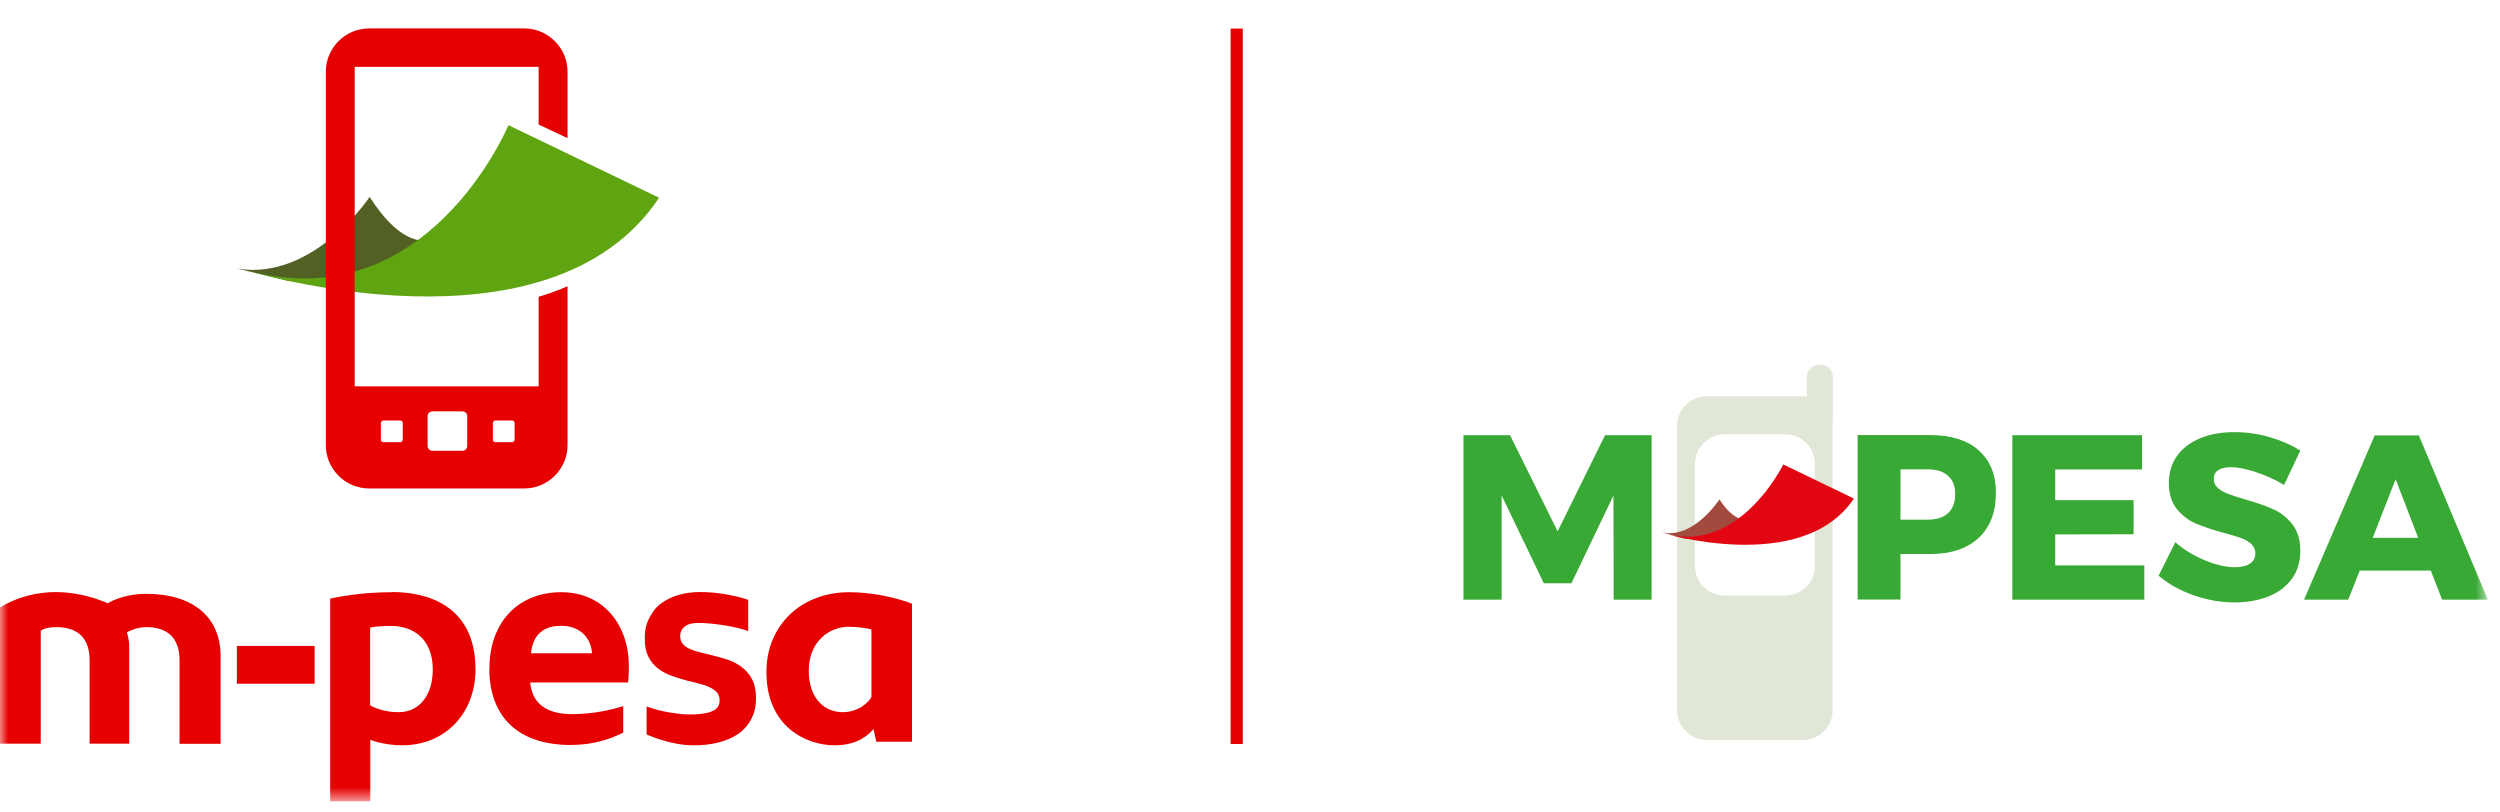
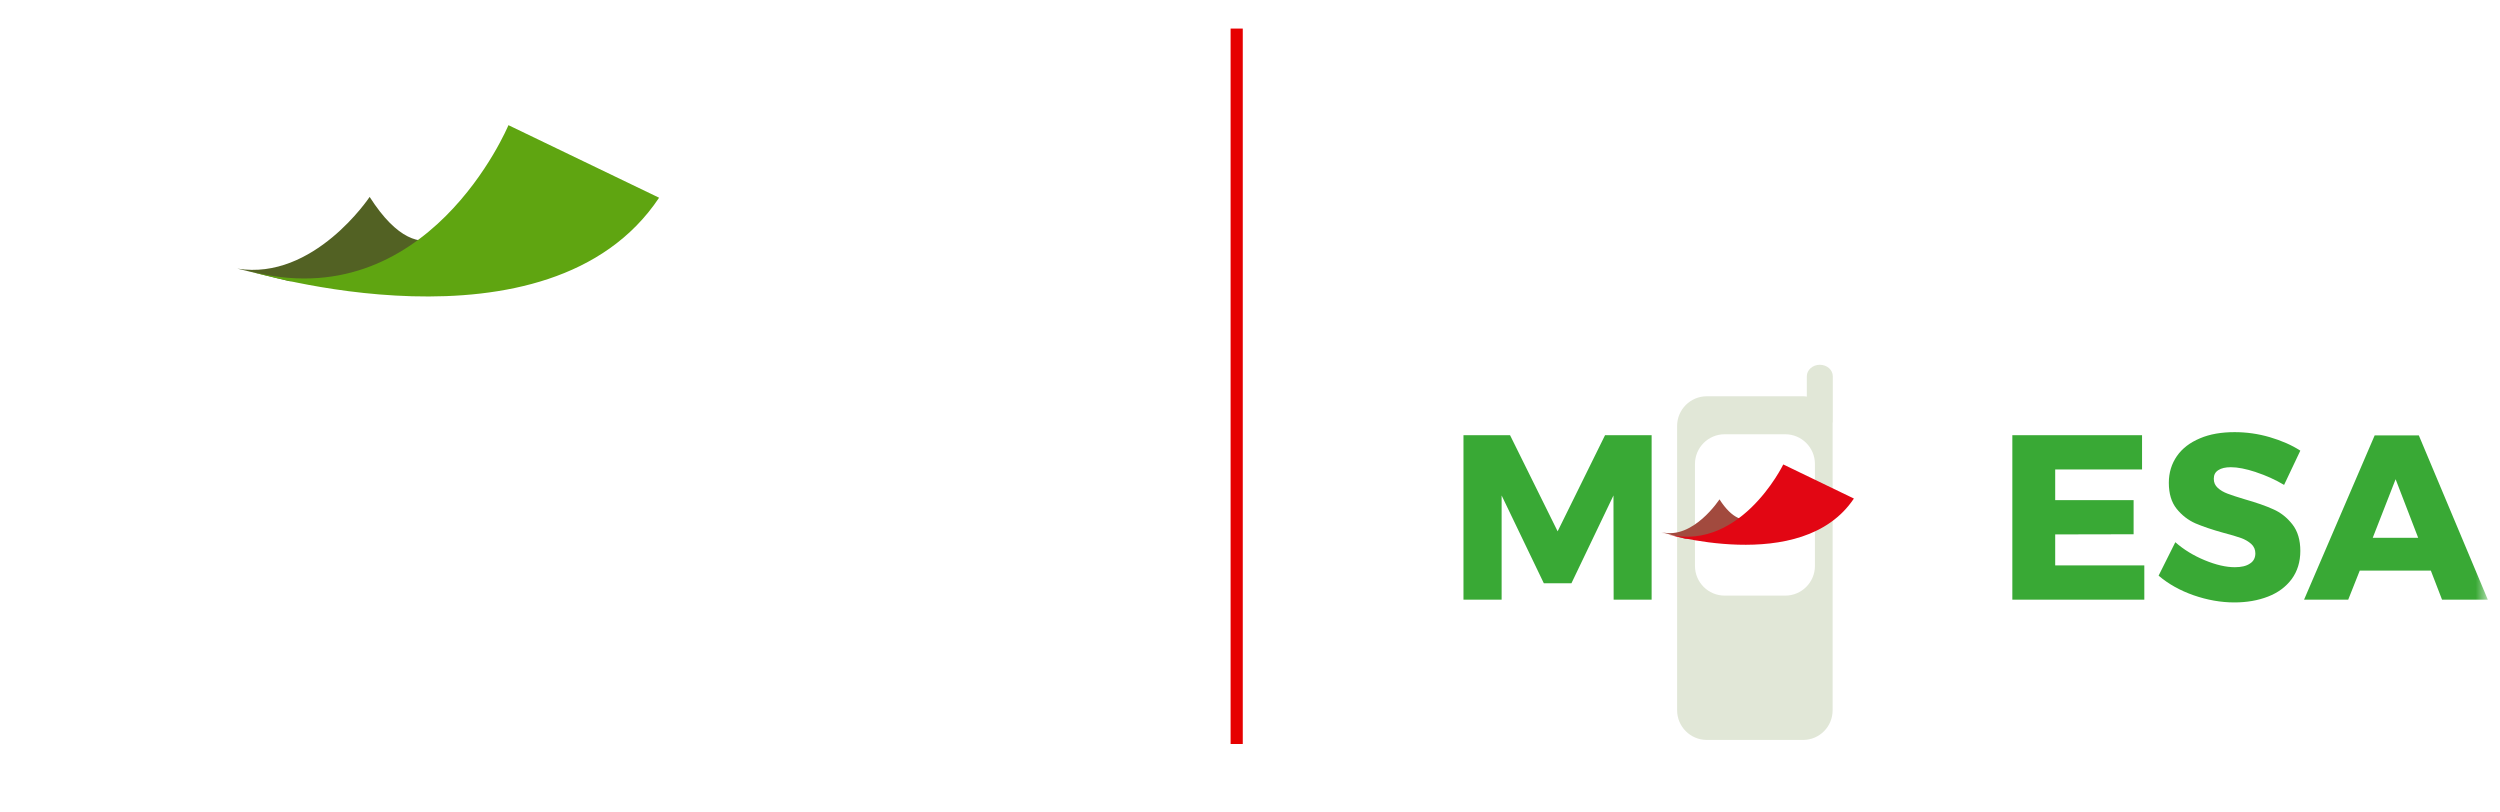
<svg xmlns="http://www.w3.org/2000/svg" viewBox="0 0 154 50" fill="none">
  <path d="M76.18 1.76V45.83" stroke="#E60000" stroke-width="0.75" />
  <mask id="mask0_377_34615" style="mask-type:luminance" maskUnits="userSpaceOnUse" x="0" y="0" width="154" height="50">
    <path d="M153.25 0H0V49.33H153.25V0Z" fill="white" />
  </mask>
  <g mask="url(#mask0_377_34615)">
    <path d="M112.9 26.03C112.9 26.03 112.9 25.97 112.9 25.94V23.18C112.9 22.78 112.54 22.47 112.1 22.47C111.66 22.47 111.3 22.79 111.3 23.18V24.43C111.23 24.42 111.15 24.41 111.07 24.41H105.14C104.13 24.41 103.31 25.23 103.31 26.24V43.75C103.31 44.76 104.13 45.58 105.14 45.58H111.07C112.08 45.58 112.89 44.76 112.89 43.75V26.24C112.89 26.17 112.89 26.09 112.89 26.02M111.8 34.86C111.8 35.87 110.98 36.69 109.97 36.69H106.24C105.23 36.69 104.41 35.87 104.41 34.86V28.58C104.41 27.57 105.23 26.75 106.24 26.75H109.97C110.98 26.75 111.8 27.57 111.8 28.58V34.86Z" fill="#E1E7D7" />
    <path d="M102.35 32.78C104.29 33.27 105.92 30.76 105.92 30.76C107.53 33.27 108.83 31.25 108.83 31.25C108.83 31.25 107.63 33.27 103.81 33.19L102.35 32.78Z" fill="#A24A3E" />
    <path d="M109.85 28.61C109.85 28.61 107.08 34.32 102.32 32.81C102.32 32.81 111.01 35.49 114.2 30.71L109.85 28.61Z" fill="#E20613" />
    <path d="M90.15 26.81H93.02L95.95 32.73L98.87 26.81H101.74V36.94H99.4L99.39 30.52L96.8 35.93H95.1L92.5 30.52V36.94H90.15V26.81Z" fill="#39A935" />
-     <path d="M121.88 27.74C122.59 28.36 122.95 29.23 122.95 30.36C122.95 31.55 122.59 32.48 121.88 33.14C121.17 33.8 120.17 34.13 118.88 34.13H117.07V36.93H114.43V26.8H118.88C120.17 26.8 121.17 27.11 121.88 27.73M120 31.61C120.29 31.34 120.44 30.95 120.44 30.44C120.44 29.93 120.29 29.57 120 29.31C119.71 29.05 119.29 28.91 118.75 28.91H117.07V32.01H118.75C119.29 32.01 119.71 31.88 120 31.61Z" fill="#39A935" />
    <path d="M123.96 26.81H131.95V28.92H126.6V30.81H131.43V32.91L126.6 32.92V34.83H132.09V36.94H123.96V26.81Z" fill="#39A935" />
    <path d="M138.96 29.08C138.35 28.88 137.84 28.78 137.42 28.78C137.09 28.78 136.83 28.84 136.65 28.96C136.46 29.08 136.37 29.25 136.37 29.49C136.37 29.73 136.45 29.9 136.61 30.05C136.77 30.2 136.98 30.32 137.22 30.41C137.46 30.5 137.82 30.62 138.29 30.76C138.99 30.96 139.57 31.16 140.03 31.37C140.49 31.57 140.88 31.88 141.21 32.3C141.54 32.72 141.7 33.27 141.7 33.94C141.7 34.61 141.52 35.19 141.17 35.67C140.81 36.15 140.33 36.51 139.71 36.75C139.09 36.99 138.4 37.11 137.64 37.11C136.8 37.11 135.97 36.96 135.13 36.67C134.3 36.38 133.58 35.98 132.97 35.46L134 33.4C134.51 33.85 135.11 34.22 135.81 34.51C136.51 34.8 137.13 34.94 137.66 34.94C138.06 34.94 138.37 34.87 138.59 34.72C138.82 34.58 138.93 34.36 138.93 34.09C138.93 33.86 138.85 33.67 138.68 33.51C138.51 33.36 138.3 33.23 138.04 33.14C137.78 33.05 137.43 32.94 136.96 32.82C136.27 32.63 135.69 32.43 135.24 32.24C134.79 32.04 134.4 31.74 134.08 31.34C133.76 30.94 133.6 30.41 133.6 29.74C133.6 29.11 133.77 28.57 134.1 28.09C134.43 27.62 134.9 27.26 135.52 27C136.13 26.74 136.84 26.62 137.65 26.62C138.38 26.62 139.1 26.72 139.82 26.93C140.53 27.14 141.16 27.41 141.7 27.76L140.7 29.87C140.16 29.55 139.59 29.29 138.98 29.09" fill="#39A935" />
    <path d="M150.43 36.94L149.74 35.15H145.36L144.65 36.94H141.93L146.28 26.82H149L153.25 36.94H150.43ZM146.16 33.13H148.96L147.57 29.52L146.16 33.13Z" fill="#39A935" />
-     <path d="M11.06 45.81V40.69C11.06 39.33 10.37 38.63 8.98 38.63C8.4 38.63 7.86 38.93 7.82 38.95C7.8 38.96 7.96 39.31 7.96 39.81V45.81H5.52V40.69C5.52 39.33 4.83 38.63 3.44 38.63C2.75 38.63 2.51 38.86 2.51 38.86V45.81H0V37.42C1.17 36.7 3.52 35.84 6.64 37.16C7.14 36.86 8.01 36.58 9 36.58C11.9 36.58 13.59 38.02 13.59 40.42V45.82H11.06V45.81ZM24.18 36.47C26.05 36.47 29.29 37.12 29.29 41.24C29.29 43.88 27.48 45.91 24.77 45.91C23.99 45.91 23.23 45.74 22.81 45.57V49.36H20.34V36.87C21.42 36.65 22.66 36.48 24.17 36.48M24.12 38.56C23.63 38.56 23.14 38.58 22.8 38.66V43.45C23.19 43.67 23.8 43.87 24.56 43.87C25.91 43.87 26.66 42.72 26.66 41.25C26.66 39.24 25.32 38.56 24.12 38.56ZM53.69 38.78C53.42 38.7 52.89 38.61 52.27 38.61C51.07 38.61 49.82 39.54 49.82 41.3C49.82 43.17 50.92 43.87 51.9 43.87C52.73 43.87 53.39 43.43 53.68 42.94V38.78H53.69ZM53.81 44.91C53.3 45.5 52.56 45.91 51.39 45.91C49.78 45.91 47.21 44.86 47.21 41.39C47.21 38.56 49.31 36.48 52.32 36.48C53.81 36.48 55.32 36.85 56.18 37.19V45.69H53.98L53.81 44.91ZM30.14 41.16C30.14 44.21 31.97 45.89 35.15 45.89C36.54 45.89 37.59 45.53 38.39 45.13V43.5C37.76 43.69 36.64 43.99 35.24 43.99C33.61 43.99 32.78 43.3 32.66 42.04H38.69C38.72 41.85 38.74 41.38 38.74 41.04C38.74 38.53 37.2 36.48 34.57 36.48C31.94 36.48 30.15 38.31 30.15 41.17M32.71 40.24C32.81 39.19 33.39 38.55 34.57 38.55C35.75 38.55 36.4 39.3 36.47 40.24H32.71ZM19.38 39.79H14.59V42.12H19.38V39.79ZM44.33 43.09C44.33 43.28 44.3 43.43 44.2 43.57C44.1 43.7 43.99 43.76 43.82 43.83C43.6 43.92 43.38 43.95 43.14 43.98C42.9 44.01 42.66 44.01 42.38 44.01C42.02 44.01 41.65 43.95 41.2 43.88C40.74 43.8 40.34 43.7 39.83 43.52V45.24C40.14 45.38 40.56 45.53 41.02 45.66C41.5 45.79 42.03 45.9 42.61 45.91C43.28 45.92 43.75 45.86 44.24 45.74C44.73 45.62 45.15 45.44 45.5 45.19C45.85 44.94 46.11 44.63 46.3 44.25C46.49 43.88 46.58 43.44 46.57 42.93C46.56 42.47 46.47 42.09 46.3 41.79C46.13 41.49 45.91 41.25 45.65 41.06C45.39 40.87 45.1 40.73 44.78 40.62C44.46 40.52 44.14 40.43 43.81 40.35C43.61 40.3 43.39 40.25 43.18 40.2C42.96 40.15 42.75 40.08 42.55 40C42.35 39.92 42.19 39.81 42.08 39.69C41.96 39.56 41.9 39.39 41.9 39.19C41.9 39.07 41.92 38.96 41.97 38.85C42.02 38.74 42.1 38.65 42.21 38.57C42.32 38.49 42.48 38.43 42.66 38.4C42.85 38.37 43.08 38.37 43.34 38.38C43.55 38.39 43.78 38.41 44.02 38.44C44.26 38.46 44.5 38.5 44.74 38.54C44.98 38.58 45.2 38.63 45.44 38.68C45.67 38.74 45.87 38.8 46.09 38.87V36.95C45.69 36.81 45.21 36.7 44.71 36.61C44.21 36.52 43.68 36.47 43.11 36.47C42.64 36.47 42.2 36.53 41.79 36.65C41.37 36.77 40.98 36.97 40.67 37.21C40.36 37.45 40.14 37.78 39.96 38.14C39.78 38.51 39.7 38.94 39.72 39.44C39.72 39.84 39.8 40.19 39.95 40.47C40.09 40.75 40.28 40.98 40.52 41.17C40.76 41.36 41.03 41.5 41.34 41.62C41.65 41.73 41.97 41.83 42.3 41.92C42.57 41.98 42.82 42.04 43.06 42.11C43.3 42.17 43.51 42.24 43.7 42.33C43.89 42.42 44.04 42.52 44.15 42.64C44.26 42.76 44.32 42.92 44.33 43.11" fill="#E60000" />
    <path d="M14.64 16.55C19.34 17.3 22.77 12.13 22.77 12.13C26.19 17.48 28.52 13.24 28.52 13.24C28.52 13.24 26.04 17.45 17.83 17.32L14.63 16.55H14.64Z" fill="#526123" />
    <path d="M31.32 7.71C31.32 7.71 26.35 19.68 15.26 16.67C15.26 16.67 33.8 22.38 40.6 12.18L31.32 7.71Z" fill="#5FA511" />
-     <path d="M34.96 17.63V27.42C34.96 28.89 33.76 30.09 32.29 30.09H22.74C21.27 30.09 20.07 28.89 20.07 27.42V4.42C20.07 2.95 21.27 1.75 22.74 1.75H32.29C33.76 1.75 34.96 2.95 34.96 4.42V8.51L33.18 7.67V4.12H21.85V23.8H33.18V18.28C33.86 18.08 34.47 17.85 34.96 17.63ZM23.46 27.08C23.46 27.17 23.53 27.24 23.63 27.24H24.65C24.74 27.24 24.81 27.17 24.81 27.08V26.06C24.81 25.97 24.74 25.9 24.65 25.9H23.63C23.54 25.9 23.46 25.97 23.46 26.06V27.08ZM30.36 27.08C30.36 27.17 30.43 27.24 30.52 27.24H31.54C31.63 27.24 31.7 27.17 31.7 27.08V26.06C31.7 25.97 31.63 25.9 31.54 25.9H30.52C30.43 25.9 30.36 25.97 30.36 26.06V27.08ZM26.64 25.34C26.48 25.34 26.34 25.47 26.34 25.63V27.48C26.34 27.64 26.47 27.77 26.64 27.77H28.49C28.65 27.77 28.78 27.64 28.78 27.48V25.63C28.78 25.47 28.65 25.34 28.49 25.34H26.64Z" fill="#E60000" />
  </g>
</svg>